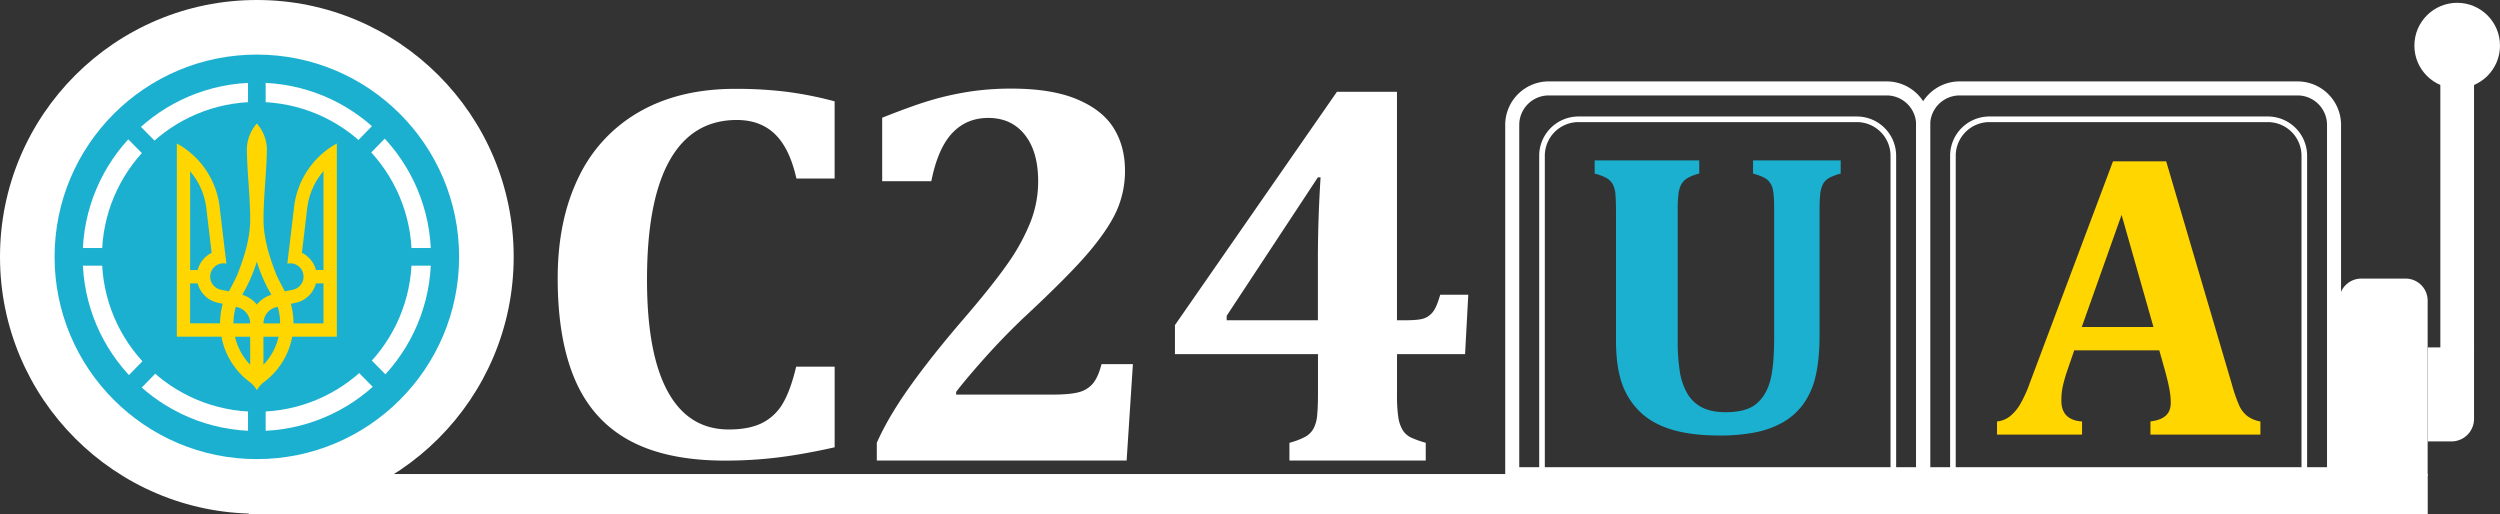
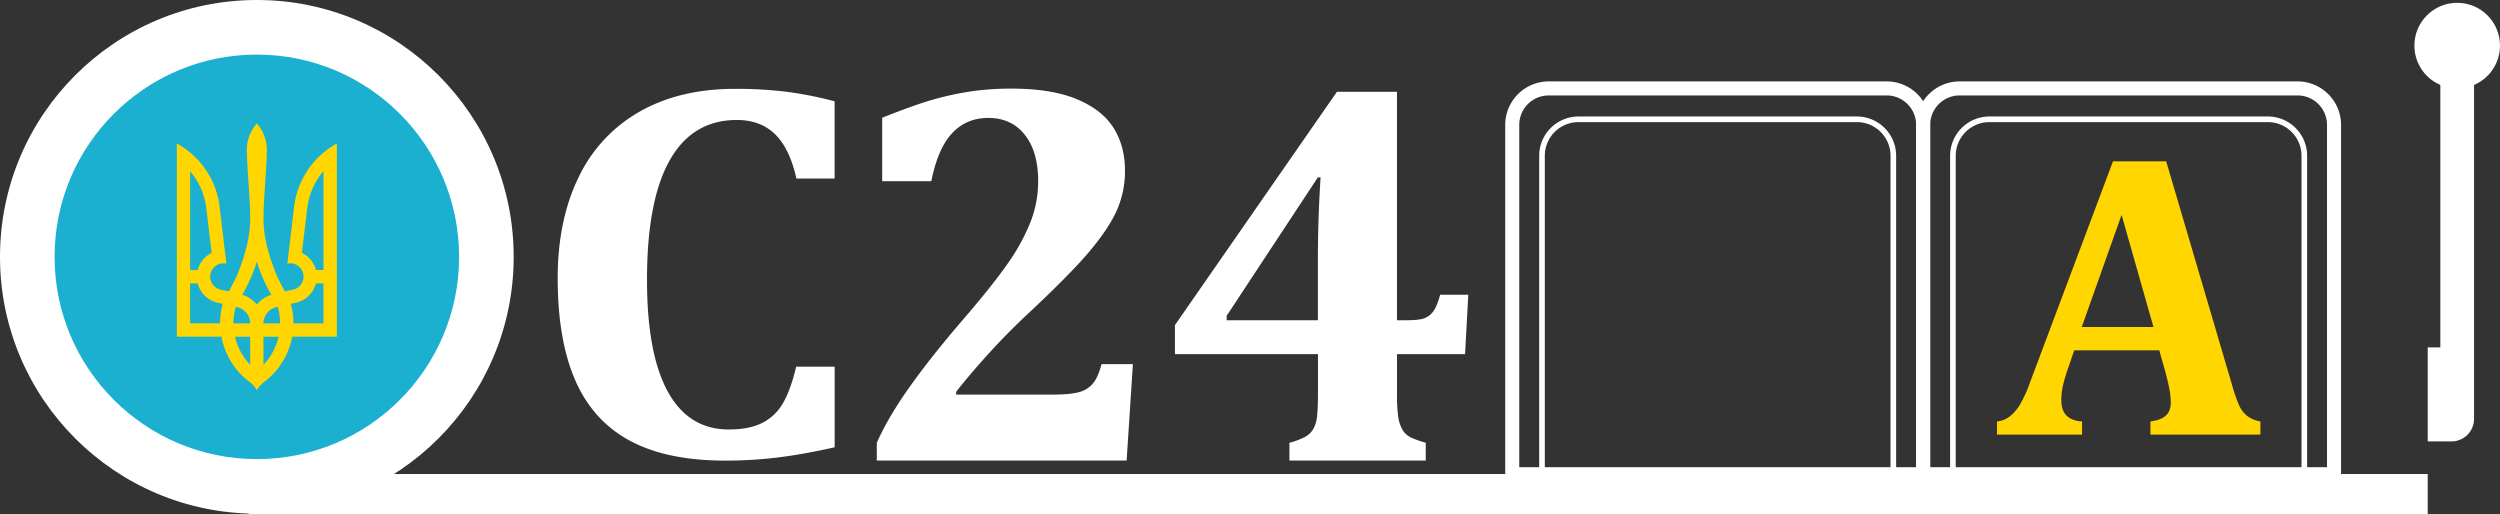
<svg xmlns="http://www.w3.org/2000/svg" viewBox="0 0 1781.25 366.25">
  <rect x="0" y="0" width="1781.25" height="366.25" fill="#333333" stroke="none" />
  <defs>
    <style>.a{fill:#fff;}.b{fill:#ffd600;}.c{fill:#1bb0d0;}.d,.e{fill:none;stroke:#fff;stroke-miterlimit:10;}.d{stroke-width:4px;}.e{stroke-width:10px;}</style>
  </defs>
  <rect class="a" x="177.25" y="337.75" width="1552.5" height="28.5" />
  <path class="b" d="M1538.5,249.63h-60.61l-4.64,13.48a113.74,113.74,0,0,0-3.26,11,48.13,48.13,0,0,0-1.28,11.28q0,13.92,14.76,14.91v9.36h-60.6V300.3a17.8,17.8,0,0,0,9.22-3.69,31.16,31.16,0,0,0,7.24-8.52,92.36,92.36,0,0,0,7-15.47l59.18-157.68h37.89l46.84,159a114,114,0,0,0,5.25,15.11,20.39,20.39,0,0,0,5.54,7.24,22.11,22.11,0,0,0,9.5,4v9.36h-78.34v-9.4q7.38-.85,10.93-4.12t3.55-9.23a54.54,54.54,0,0,0-1-9.79c-.66-3.59-1.75-8.14-3.26-13.62ZM1483.25,233h51.09l-22.71-79.9Z" />
-   <path class="c" d="M1264.1,149.92q0-10.63-.93-14.83a12.75,12.75,0,0,0-3.62-6.74c-1.79-1.7-5.3-3.26-10.5-4.68V114.3h62.45v9.37a39.11,39.11,0,0,0-8.09,3,11,11,0,0,0-4.54,4.54,19.78,19.78,0,0,0-2,7.38c-.28,3-.43,6.74-.43,11.28v88.71q0,17.6-2.83,29.45a54.79,54.79,0,0,1-8.8,19.94A46.58,46.58,0,0,1,1270,301.08a66.17,66.17,0,0,1-19.94,7.09,132.12,132.12,0,0,1-24.79,2.13q-20.16,0-34.06-4.19t-22.64-12.63a51.5,51.5,0,0,1-13-20.48q-4.18-12.06-4.18-31.08V150.07q0-6.67-.36-11.22a19.26,19.26,0,0,0-1.84-7.38,11.64,11.64,0,0,0-4.54-4.61,35.51,35.51,0,0,0-8.45-3.19V114.3h74.51v9.37a31.78,31.78,0,0,0-8.58,3.33,12.16,12.16,0,0,0-4.19,4.33,19.23,19.23,0,0,0-2,6.67,93.63,93.63,0,0,0-.57,12.07v93.67a135.74,135.74,0,0,0,1.42,20.44A46.09,46.09,0,0,0,1202,280a25.74,25.74,0,0,0,10.43,10.15q6.67,3.54,17.18,3.55,14.48,0,21.57-5.82t10-16.25q2.89-10.44,2.91-31.16Z" />
  <path class="d" d="M1417.46,85h198.36a26,26,0,0,1,26,26V339.56H1391.46V111A26,26,0,0,1,1417.46,85Z" />
  <path class="e" d="M1396.25,63H1637a26,26,0,0,1,26,26V337.9H1370.25V89A26,26,0,0,1,1396.25,63Z" />
  <path class="d" d="M1124.68,85H1323a26,26,0,0,1,26,26V339.56H1098.68V111A26,26,0,0,1,1124.68,85Z" />
  <path class="e" d="M1103.47,63h240.78a26,26,0,0,1,26,26V337.9H1077.47V89A26,26,0,0,1,1103.47,63Z" />
  <rect class="a" x="1738.75" y="58" width="24" height="190.5" />
-   <path class="a" d="M1682.45,198.5H1714a15.7,15.7,0,0,1,15.7,15.7V339h-63V214.2a15.7,15.7,0,0,1,15.7-15.7Z" />
  <path class="a" d="M1729.75,247.5h33v50.93a16.06,16.06,0,0,1-16.07,16.07h-16.93v-67Z" />
  <circle class="a" cx="1750.75" cy="32.5" r="30.5" />
  <path class="a" d="M750.25,281.14q12.63,0,18.85-1.83a18.89,18.89,0,0,0,9.81-6.33q3.6-4.5,5.93-13.53h22.35l-4.47,68.7h-178V315.49q8.16-18.44,23.61-40.11t37.6-47.4q21-24.36,32-40.1a144.14,144.14,0,0,0,16.32-29.75,79.27,79.27,0,0,0,5.44-29q0-21.12-9.52-33.11t-26-12q-15.54,0-25.74,10.84t-14.87,34.26h-35V83.87q23.7-9.41,37.11-13.15a213.32,213.32,0,0,1,26.58-5.66,196.52,196.52,0,0,1,28.47-1.92q28.56,0,46.63,7.58t26.14,20.54q8.06,12.94,8.06,30.22a69.46,69.46,0,0,1-5.73,28.21q-5.73,13-19.82,29.74t-47.51,47.78q-15,14.4-28,29.08t-19.24,22.93v1.92Z" />
  <path class="a" d="M918.72,315.51a54,54,0,0,0,10.93-4.12,15,15,0,0,0,6.18-5.93,24.59,24.59,0,0,0,2.66-9.67q.57-5.94.57-14.94V252.32H837.15V231.63L952.56,65.41h42.78V228.19h5.9q9.32,0,13.12-1.25a13.86,13.86,0,0,0,6.56-4.69c1.83-2.3,3.58-6.38,5.22-12.26h20l-2.28,42.33H995.37v28.53a108.94,108.94,0,0,0,.88,16.15,25.1,25.1,0,0,0,3.24,9.58,14.33,14.33,0,0,0,6.27,5.36,72.14,72.14,0,0,0,10.08,3.54v12.64H918.72ZM874,228.19h65V184.33q0-27.57,1.91-58H939L874,225Z" />
  <path class="a" d="M594.67,72.2v55H567.45q-4.8-21.42-15.21-31.56T525,85.49q-31.62,0-47.83,28.73T461,199.44Q461,252,475.8,279t43.45,27q14.6,0,23.81-4.65a35.4,35.4,0,0,0,14.71-13.93q5.49-9.29,9.5-26.17h27.42V318.7q-22,4.94-40.23,7.21a306.52,306.52,0,0,1-37.82,2.27q-41.62,0-67.93-14.22t-38.84-43q-12.51-28.73-12.51-72.71,0-41.14,14.71-71.57a106.09,106.09,0,0,1,43.32-46.93Q484,63.3,523.83,63.3a292.9,292.9,0,0,1,36.62,2.09A261.88,261.88,0,0,1,594.67,72.2Z" />
  <circle class="a" cx="183" cy="183" r="183" />
  <circle class="c" cx="183" cy="183" r="144.11" />
-   <circle class="a" cx="183" cy="183" r="124.1" />
  <circle class="c" cx="183" cy="183" r="110.37" />
  <rect class="c" x="176.71" y="54.33" width="12.58" height="257.34" />
  <rect class="c" x="54.33" y="176.71" width="257.34" height="12.58" />
  <polygon class="c" points="279.5 271.67 270.6 280.69 86.5 94.33 95.4 85.31 279.5 271.67" />
  <polygon class="c" points="87.65 271.56 96.54 280.69 278.35 94.44 269.46 85.31 87.65 271.56" />
-   <circle class="c" cx="183" cy="183" r="98.93" />
  <path class="b" d="M183,88a28.36,28.36,0,0,0-7.12,18.82c.26,15.86,2.2,31.69,2.37,47.51.35,14.78-4.08,28.65-9.46,42.19-1.8,3.74-3.74,7.4-5.68,11.06l-5.7-1.15a9.5,9.5,0,0,1,1.82-18.82l2.08.22-4.64-38.76A59.55,59.55,0,0,0,126,102.23V239.86h31.77a52.16,52.16,0,0,0,19.49,31.83A19.22,19.22,0,0,1,183,278a19.22,19.22,0,0,1,5.79-6.31,52.19,52.19,0,0,0,19.42-31.83H240V102.23a59.55,59.55,0,0,0-30.64,46.84l-4.64,38.76,2.08-.22a9.5,9.5,0,0,1,1.82,18.82l-5.7,1.15c-1.94-3.66-3.89-7.32-5.68-11.06-5.39-13.53-9.82-27.4-9.47-42.19.18-15.87,2.12-31.69,2.38-47.51A28.38,28.38,0,0,0,183,88Zm-47.51,34.06a49.5,49.5,0,0,1,11.5,26.1l3.8,32a19.09,19.09,0,0,0-9.95,12.26h-5.38V122.07Zm95,0v70.32h-5.38a19.09,19.09,0,0,0-10-12.26l3.8-32a49.69,49.69,0,0,1,11.5-26.1Zm-47.51,64.28A107.73,107.73,0,0,0,193.39,210,21.38,21.38,0,0,0,183,217a21.31,21.31,0,0,0-10.43-7A108.27,108.27,0,0,0,183,186.35ZM135.45,201.9h5.39a19.06,19.06,0,0,0,13.3,13.55l4.56,1a52.38,52.38,0,0,0-1.89,13.92H135.43V201.9Zm89.65,0h5.38v28.5H209.11a52,52,0,0,0-1.9-13.92l4.57-1a19,19,0,0,0,13.3-13.55ZM168,218.67a11.85,11.85,0,0,1,10.25,11.73H166.32A42.32,42.32,0,0,1,168,218.67Zm29.91,0a42.32,42.32,0,0,1,1.68,11.73H187.71a11.84,11.84,0,0,1,10.2-11.73Zm-30.5,21.23h10.84v20A43.13,43.13,0,0,1,167.41,239.9Zm20.3,0h10.8a42.74,42.74,0,0,1-10.8,20Z" />
</svg>